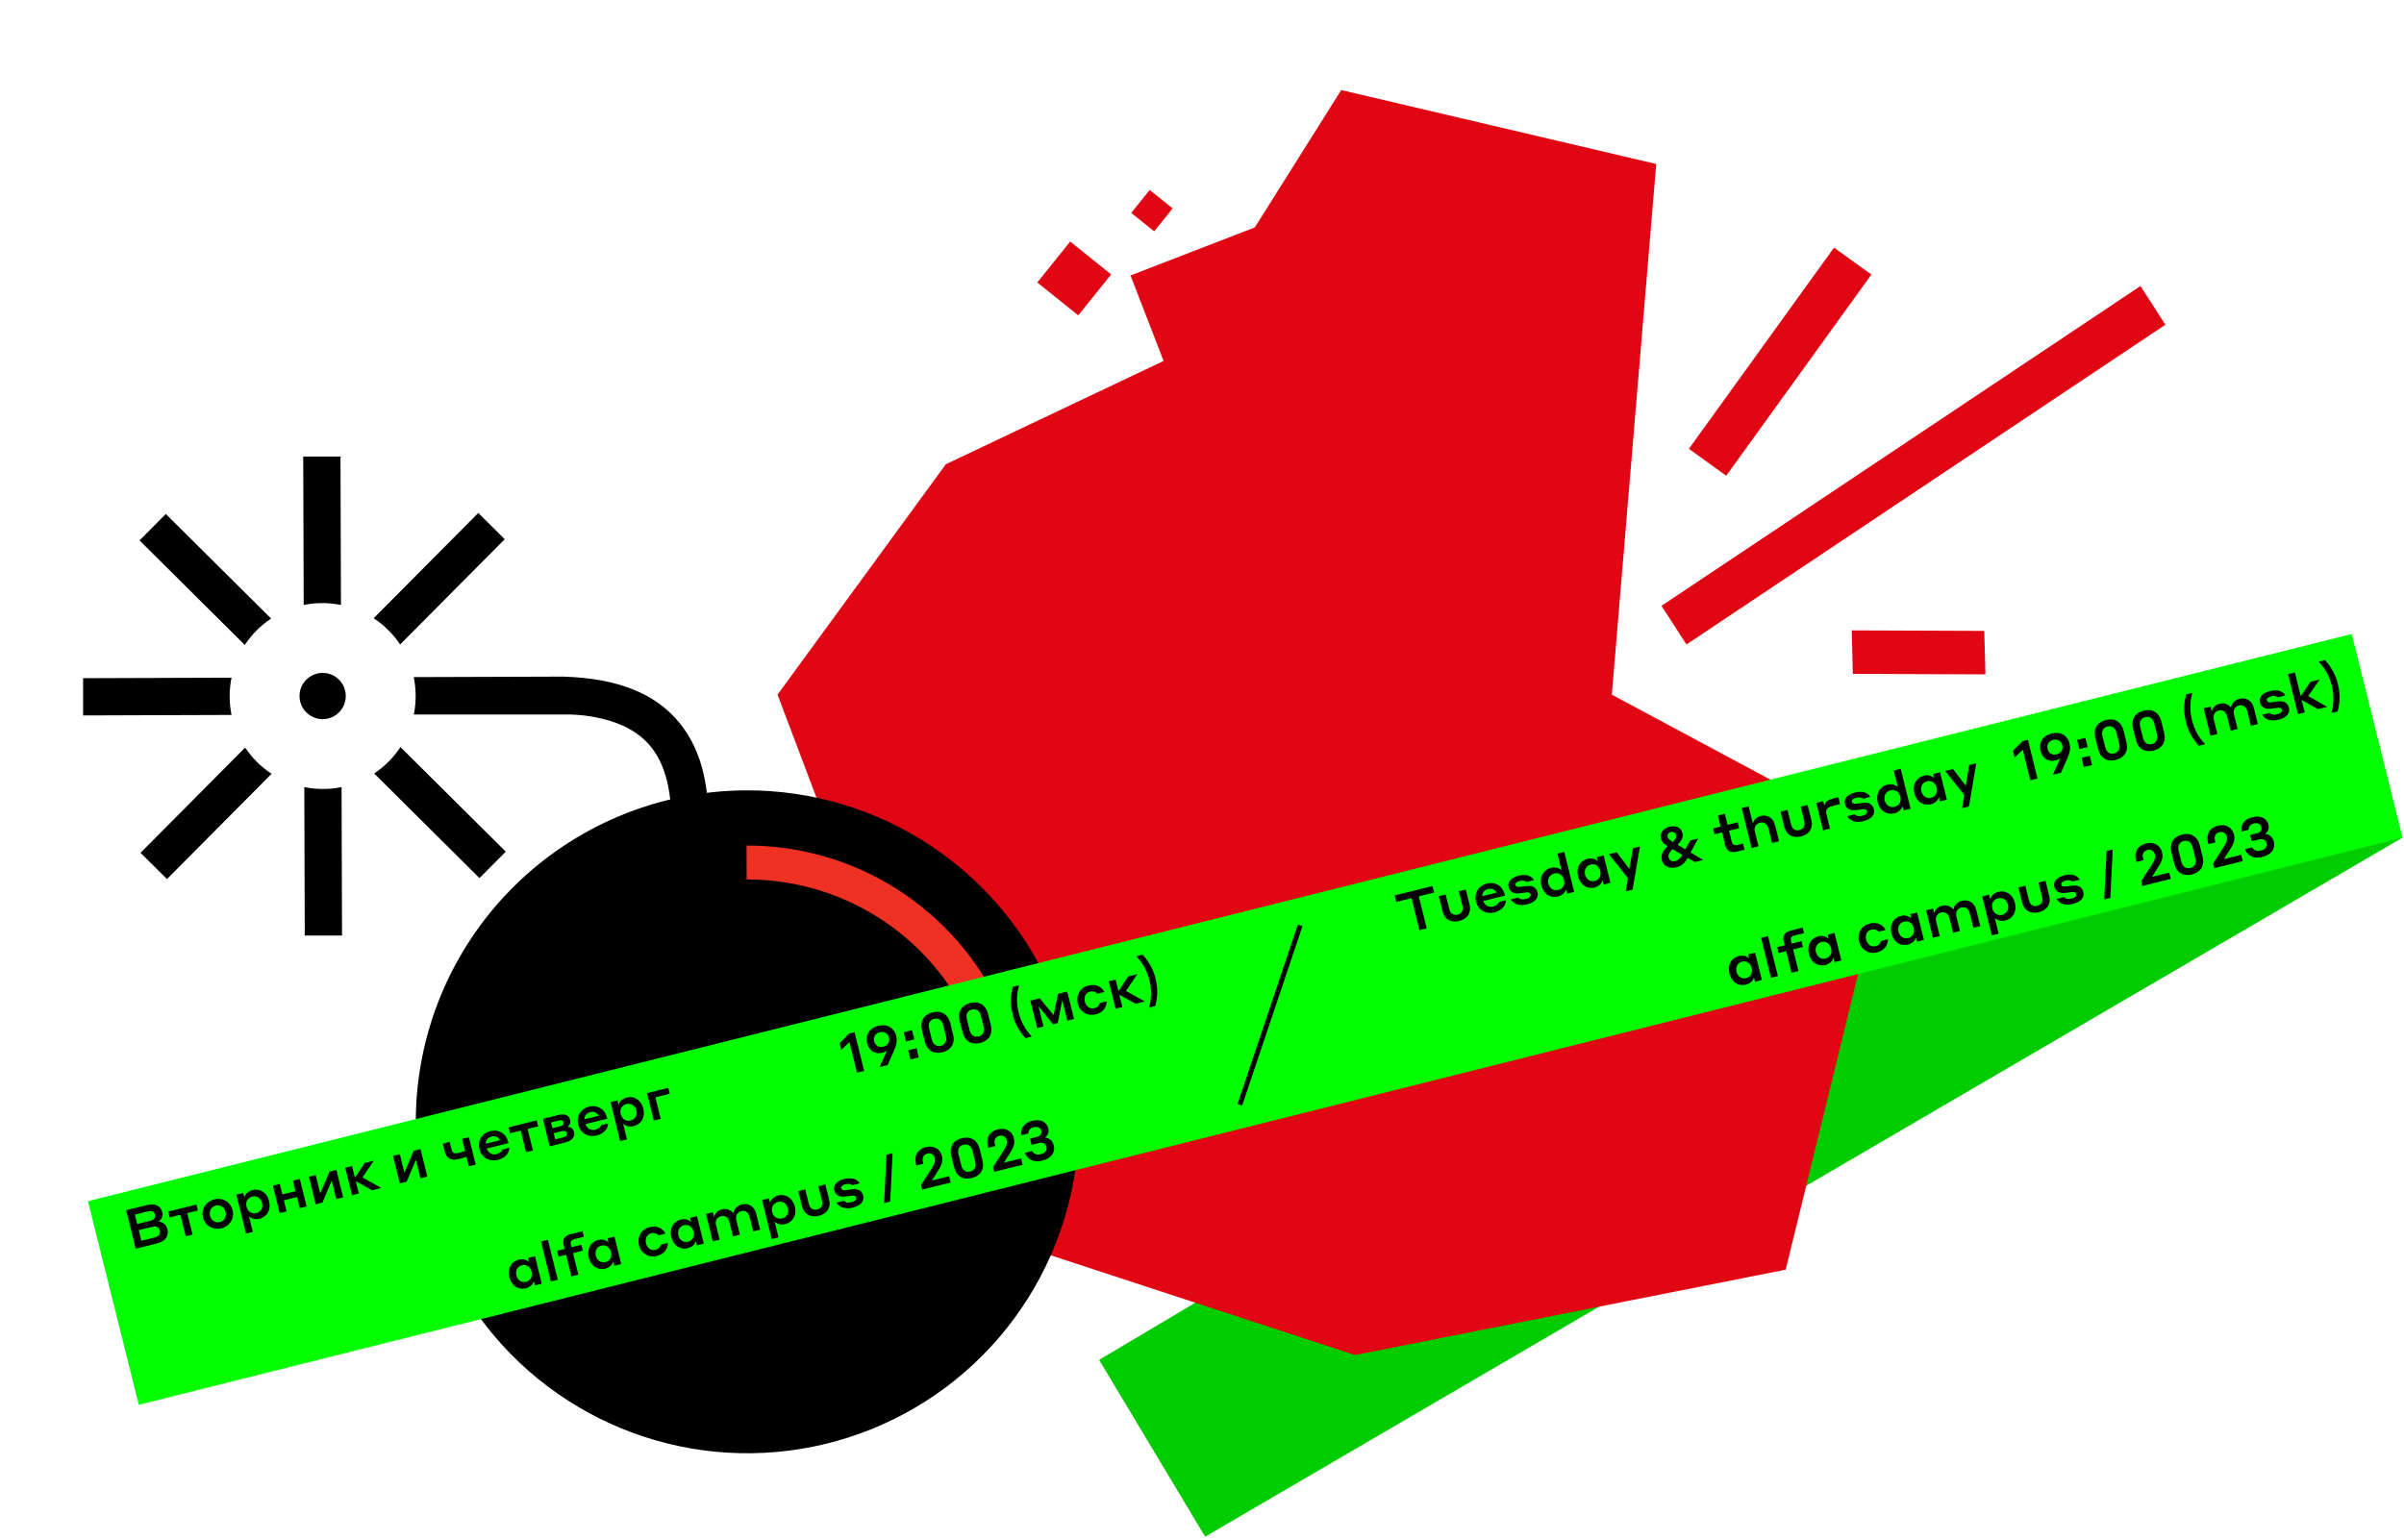
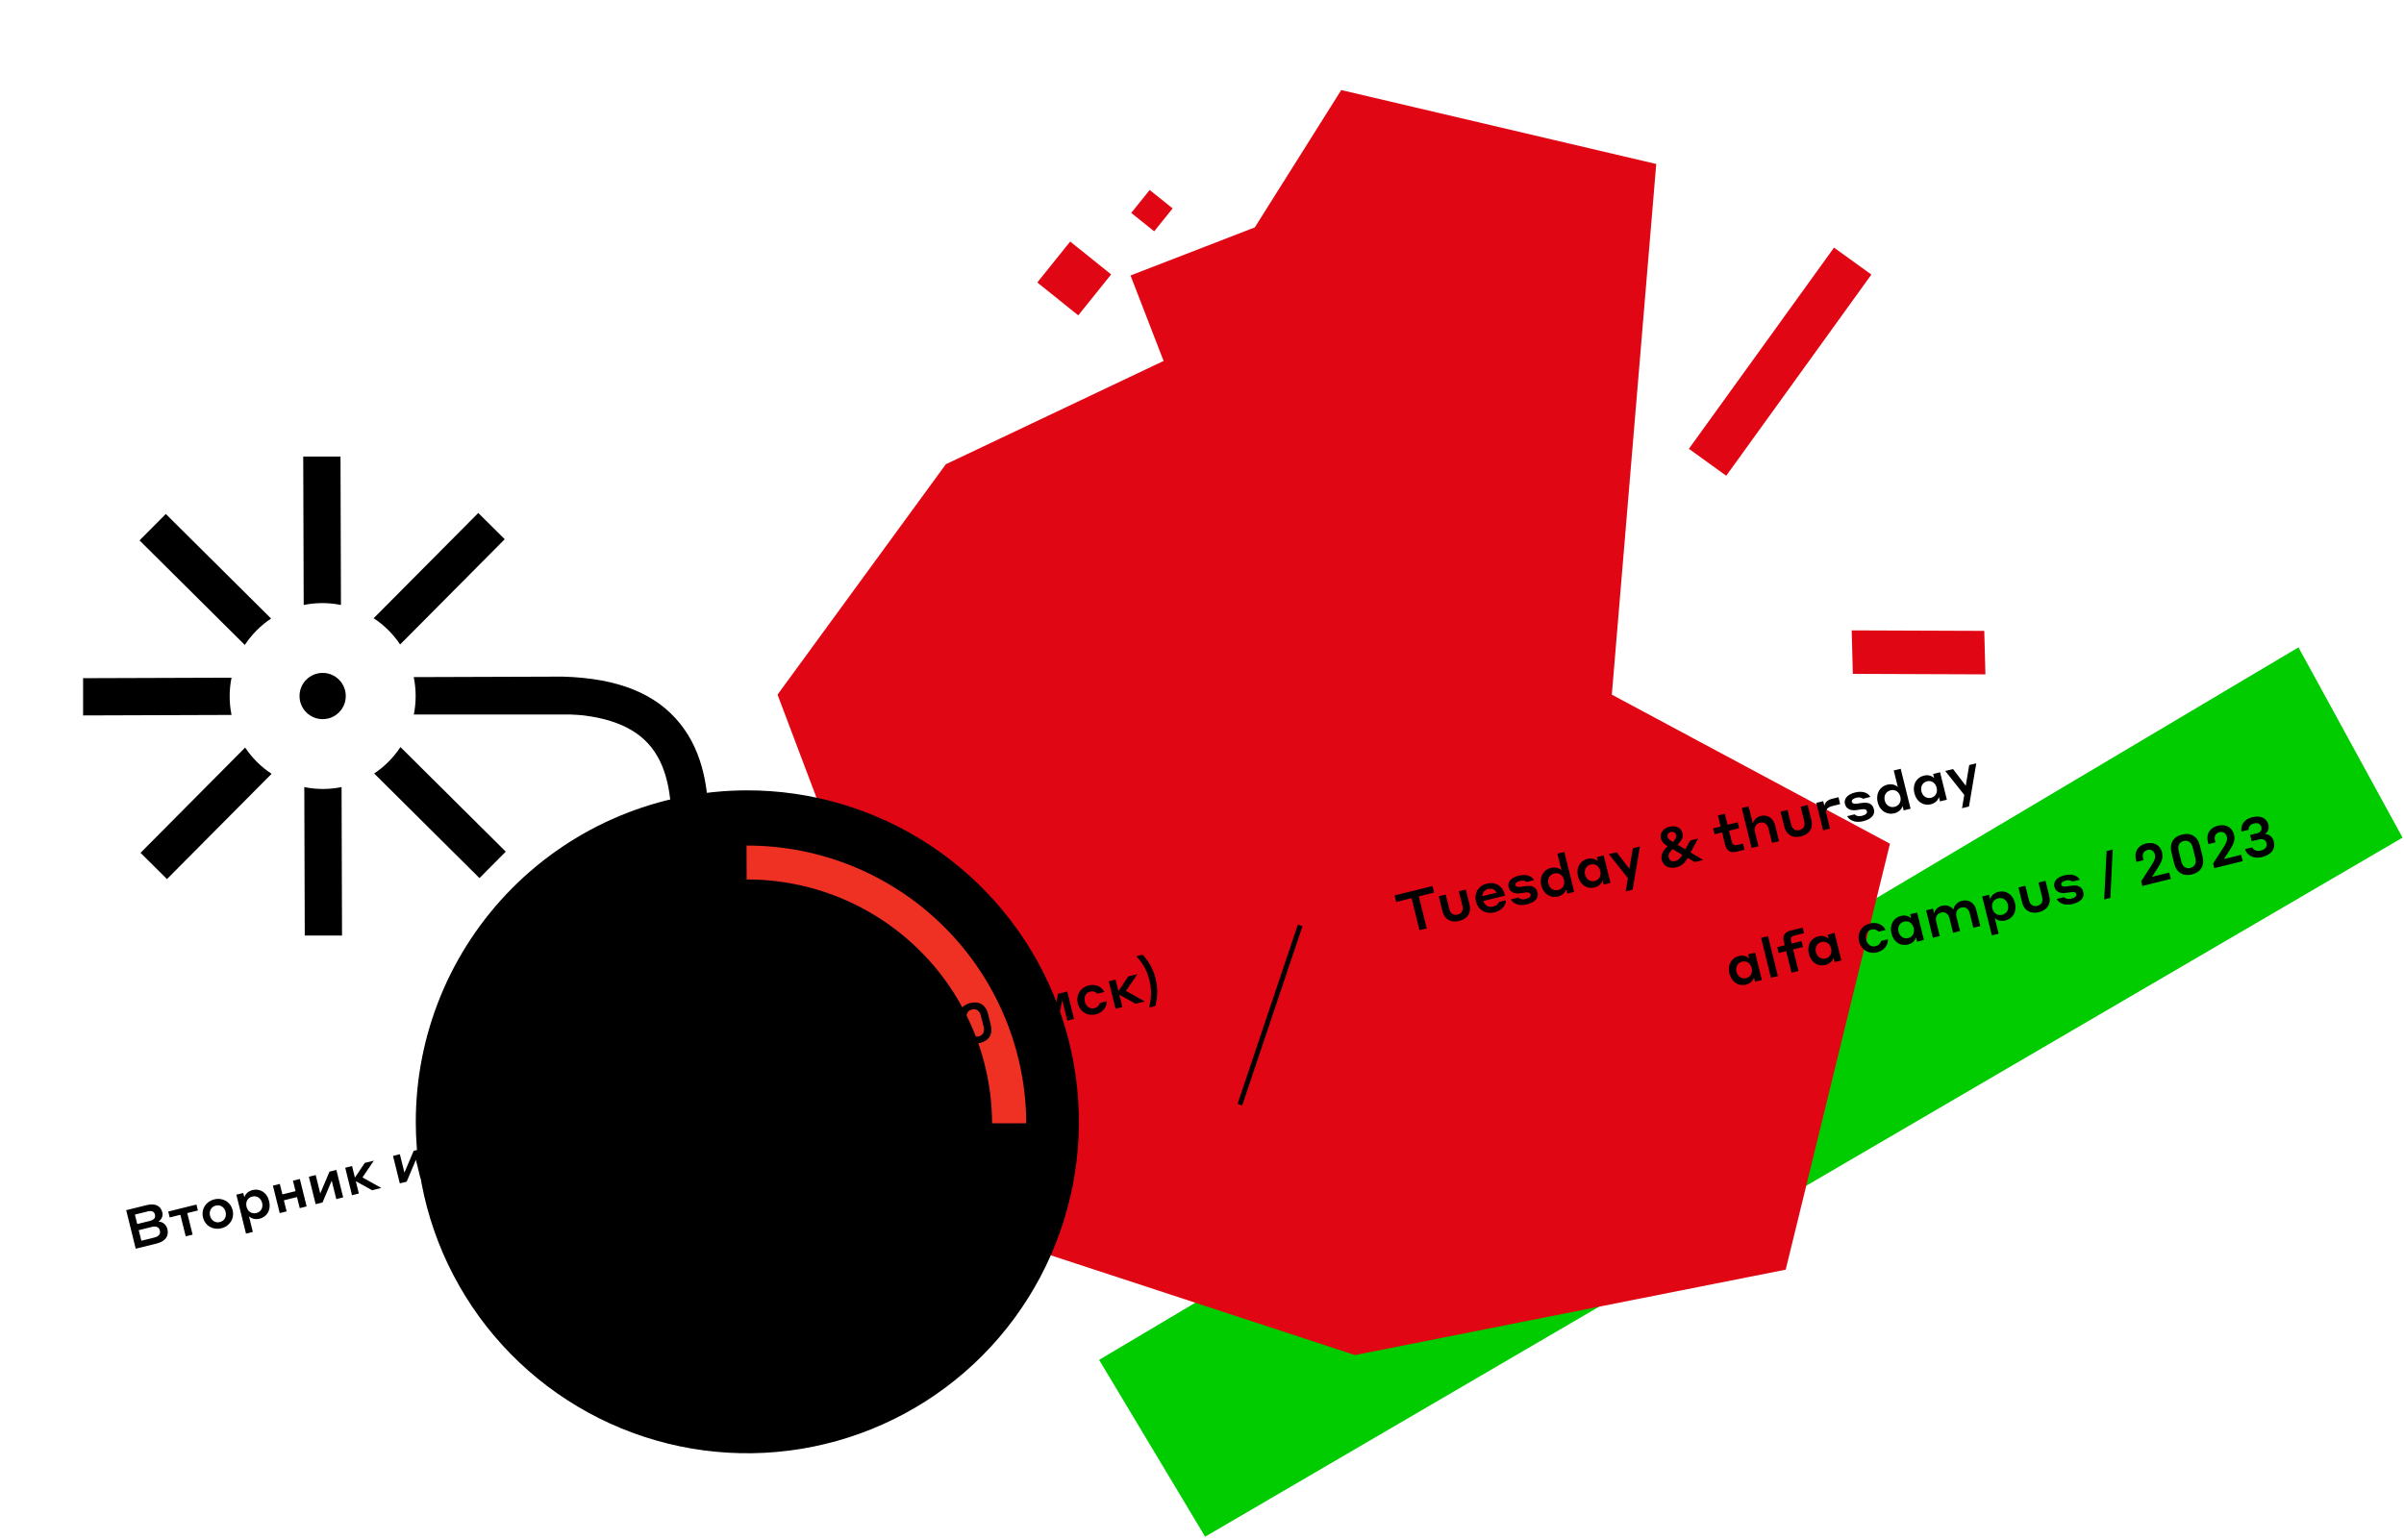
<svg xmlns="http://www.w3.org/2000/svg" width="629" height="403" viewBox="0 0 629 403" fill="none">
  <g clip-path="url(#clip0_85_105)">
    <path d="M287.58 355.92L315.32 402.19L628.62 219.23L601.39 169.43L287.58 355.92Z" fill="#00CC00" />
    <path d="M256.63 322.55L203.44 181.81L247.47 121.51L307.13 93.2L350.93 23.57L433.35 42.92L421.73 181.81L494.5 220.82L467.22 332.31L354.52 354.66L256.63 322.55Z" fill="#E10613" />
    <path d="M479.867 64.812L441.892 117.467L451.665 124.516L489.641 71.861L479.867 64.812Z" fill="#E10613" />
    <path d="M484.79 176.37L484.49 164.99L519.18 165.12L519.48 176.5L484.79 176.37Z" fill="#E10613" />
-     <path d="M441.26 168.68L434.73 158.56L560.05 74.86L566.57 84.99L441.26 168.68Z" fill="#E10613" />
    <path d="M339.09 55.349L295.797 72.098L312.546 115.391L355.839 98.642L339.09 55.349Z" fill="#E10613" />
    <path d="M280.014 63.22L271.41 73.933L282.123 82.537L290.727 71.824L280.014 63.22Z" fill="#E10613" />
    <path d="M300.809 49.72L295.988 55.724L301.991 60.545L306.813 54.542L300.809 49.72Z" fill="#E10613" />
    <path d="M188.92 322.81L191.13 313.31C170.69 308.56 173.35 287.58 180.13 253.59C184.96 229.43 189.95 204.44 178.02 189.49C171.68 181.49 161.6 177.49 147.23 177.09L146.97 186.84C158.29 187.14 165.97 190 170.4 195.57C179.5 206.98 174.96 229.7 170.57 251.68C164.59 281.63 157.8 315.58 188.92 322.81Z" fill="black" />
    <path d="M108.25 177.22L147.25 177.09L159.67 187H108.28C108.924 183.771 108.914 180.445 108.25 177.22V177.22Z" fill="black" />
    <path d="M101.58 164.9C100.418 163.743 99.142 162.707 97.77 161.81L125.14 134.26L132.06 141.13L104.69 168.68C103.784 167.318 102.742 166.051 101.58 164.9V164.9Z" fill="black" />
    <path d="M101.69 199.33C102.841 198.167 103.876 196.894 104.78 195.53L132.33 222.9L125.45 229.82L97.9 202.44C99.266 201.535 100.536 200.493 101.69 199.33V199.33Z" fill="black" />
    <path d="M79.46 158.34L79.34 119.49H89.09L89.21 158.34C85.993 157.68 82.677 157.68 79.46 158.34V158.34Z" fill="black" />
    <path d="M60.58 187.12L21.74 187.25V177.5L60.58 177.37C59.93 180.588 59.93 183.903 60.58 187.12Z" fill="black" />
    <path d="M70.93 161.89C69.567 162.799 68.297 163.84 67.14 165C65.989 166.163 64.954 167.436 64.05 168.8L36.51 141.44L43.38 134.52L70.93 161.89Z" fill="black" />
    <path d="M89.37 206L89.49 244.85H79.74L79.62 206C82.837 206.66 86.153 206.66 89.37 206V206Z" fill="black" />
    <path d="M67.25 199.44C68.414 200.595 69.69 201.63 71.06 202.53L43.69 230.08L36.77 223.21L64.14 195.66C65.051 197.019 66.093 198.285 67.25 199.44V199.44Z" fill="black" />
    <path d="M84.42 188.22C87.761 188.22 90.47 185.511 90.47 182.17C90.47 178.829 87.761 176.12 84.42 176.12C81.079 176.12 78.37 178.829 78.37 182.17C78.37 185.511 81.079 188.22 84.42 188.22Z" fill="black" />
    <path d="M108.79 293.86C108.84 311.019 113.977 327.778 123.552 342.017C133.127 356.256 146.71 367.336 162.582 373.855C178.455 380.374 195.905 382.039 212.724 378.64C229.543 375.241 244.976 366.931 257.072 354.76C269.167 342.589 277.382 327.104 280.676 310.264C283.97 293.424 282.196 275.985 275.579 260.153C268.961 244.321 257.797 230.808 243.498 221.322C229.2 211.835 212.409 206.803 195.25 206.86C172.249 206.937 150.221 216.145 134.007 232.459C117.794 248.774 108.724 270.859 108.79 293.86V293.86Z" fill="black" />
    <path d="M195.33 221.31C214.67 221.259 233.24 228.886 246.962 242.514C260.685 256.143 268.438 274.66 268.52 294H259.58C259.509 277.026 252.707 260.774 240.667 248.81C228.628 236.845 212.334 230.145 195.36 230.18L195.33 221.31Z" fill="#EF3124" />
-     <path d="M23.02 314.39L36.32 367.68L628.62 219.23L615.32 165.94L23.02 314.39Z" fill="#00FF00" />
    <path d="M340.19 242.2L324.41 289.12" stroke="black" stroke-width="1.28" stroke-miterlimit="10" />
    <path d="M35.514 326.822L40.995 325.466C43.325 324.89 44.24 323.473 43.804 321.712C43.477 320.391 42.464 319.768 41.456 319.715C42.16 319.27 42.737 318.374 42.47 317.295C42.052 315.605 40.603 314.863 38.416 315.404L33.019 316.739L35.514 326.822ZM38.603 317.076C39.682 316.809 40.331 317.055 40.542 317.907C40.742 318.717 40.28 319.283 39.215 319.547L35.906 320.365L35.294 317.895L38.603 317.076ZM39.683 321.134C40.904 320.832 41.606 321.171 41.827 322.065C42.048 322.96 41.589 323.601 40.368 323.903L36.988 324.739L36.303 321.97L39.683 321.134ZM48.592 323.586L50.396 323.14L49.001 317.502L51.784 316.814L51.401 315.266L44.017 317.093L44.4 318.641L47.197 317.948L48.592 323.586ZM56.065 313.916C53.849 314.464 52.581 316.466 53.123 318.653C53.664 320.839 55.719 322.019 57.934 321.471C60.121 320.93 61.403 318.925 60.862 316.738C60.321 314.551 58.252 313.375 56.065 313.916ZM57.533 319.852C56.312 320.154 55.253 319.406 54.954 318.199C54.656 316.992 55.244 315.837 56.465 315.535C57.672 315.236 58.728 315.97 59.03 317.191C59.332 318.412 58.74 319.553 57.533 319.852ZM65.138 318.332C65.35 318.581 66.37 319.353 67.933 318.967C69.807 318.503 70.996 316.732 70.413 314.374C69.833 312.031 67.952 311.005 66.077 311.469C64.515 311.855 63.987 313.071 63.926 313.372L63.645 312.236L61.842 312.682L64.364 322.879L66.154 322.436L65.138 318.332ZM64.506 315.836C64.2 314.601 64.767 313.481 66.002 313.175C67.252 312.866 68.275 313.592 68.581 314.828C68.883 316.049 68.32 317.183 67.07 317.492C65.835 317.798 64.808 317.057 64.506 315.836ZM73.188 317.501L74.992 317.054L74.275 314.157L77.712 313.307L78.428 316.204L80.232 315.758L78.454 308.572L76.65 309.018L77.329 311.759L73.892 312.609L73.214 309.869L71.41 310.315L73.188 317.501ZM82.591 315.174L84.38 314.731L86.793 309.011L87.987 313.839L89.791 313.393L88.013 306.207L86.209 306.653L83.793 312.36L82.602 307.546L80.813 307.989L82.591 315.174ZM92.103 312.82L93.893 312.378L93.095 309.154L97.358 311.52L99.772 310.923L94.84 308.165L97.809 303.783L95.438 304.37L92.863 308.217L92.115 305.192L90.326 305.635L92.103 312.82ZM104.613 309.725L106.402 309.283L108.815 303.562L110.009 308.39L111.813 307.944L110.035 300.758L108.232 301.205L105.816 306.911L104.625 302.097L102.835 302.54L104.613 309.725ZM122.672 305.257L124.476 304.811L122.698 297.625L120.894 298.072L121.671 301.21C121.671 301.21 121.007 301.51 119.956 301.77C118.777 302.062 118.349 301.67 118.106 300.69L117.656 298.873L115.853 299.319L116.327 301.236C116.847 303.338 118.148 303.845 120.207 303.335C121.301 303.065 122.043 302.715 122.043 302.715L122.672 305.257ZM128.286 296.047C126.085 296.591 124.906 298.526 125.458 300.755C125.992 302.914 127.955 304.146 130.298 303.566C132.74 302.962 133.337 301.172 133.268 300.405L131.479 300.848C131.4 301.078 131.075 301.776 129.925 302.061C128.732 302.356 127.712 301.704 127.349 300.604L133.058 299.191L133.009 298.992C132.426 296.635 130.502 295.498 128.286 296.047ZM128.634 297.452C129.557 297.224 130.365 297.567 130.846 298.412L127.097 299.34C127.106 298.403 127.654 297.695 128.634 297.452ZM137.638 301.554L139.442 301.108L138.047 295.47L140.83 294.782L140.447 293.234L133.063 295.061L133.446 296.609L136.244 295.916L137.638 301.554ZM143.818 300.025L148.021 298.985C149.697 298.571 150.501 297.497 150.192 296.248C149.96 295.311 149.191 294.943 148.478 294.924C148.976 294.62 149.403 293.972 149.185 293.091C148.876 291.841 147.678 291.445 146.215 291.807L142.04 292.84L143.818 300.025ZM146.272 293.254C146.882 293.103 147.329 293.264 147.445 293.733C147.579 294.272 147.226 294.616 146.644 294.76L144.557 295.276L144.184 293.771L146.272 293.254ZM147.042 296.063C147.795 295.876 148.202 296.122 148.308 296.548C148.445 297.102 148.163 297.488 147.439 297.667L145.281 298.201L144.884 296.597L147.042 296.063ZM154.122 289.654C151.921 290.199 150.742 292.133 151.294 294.363C151.828 296.521 153.791 297.754 156.134 297.174C158.576 296.57 159.173 294.779 159.104 294.013L157.315 294.455C157.236 294.686 156.912 295.384 155.761 295.669C154.568 295.964 153.548 295.312 153.185 294.211L158.894 292.799L158.845 292.6C158.262 290.243 156.338 289.106 154.122 289.654ZM154.47 291.06C155.393 290.832 156.201 291.174 156.682 292.02L152.933 292.947C152.942 292.011 153.49 291.303 154.47 291.06ZM163.046 294.107C163.258 294.356 164.278 295.129 165.84 294.742C167.715 294.278 168.904 292.507 168.321 290.15C167.741 287.807 165.86 286.78 163.985 287.244C162.423 287.631 161.895 288.846 161.834 289.148L161.553 288.012L159.749 288.458L162.272 298.654L164.061 298.211L163.046 294.107ZM162.413 291.611C162.108 290.376 162.675 289.256 163.91 288.951C165.16 288.641 166.183 289.368 166.489 290.603C166.791 291.824 166.228 292.958 164.978 293.268C163.743 293.573 162.716 292.833 162.413 291.611ZM171.068 293.283L172.871 292.837L171.476 287.199L175.24 286.268L174.857 284.72L169.29 286.097L171.068 293.283Z" fill="black" />
    <path d="M139.675 335.292C139.607 335.625 139.143 336.795 137.566 337.185C135.72 337.641 133.842 336.629 133.259 334.272C132.683 331.943 133.865 330.143 135.725 329.683C137.245 329.307 138.201 330.065 138.431 330.325L138.164 329.246L139.982 328.796L141.759 335.981L139.956 336.428L139.675 335.292ZM139.081 332.831C138.779 331.61 137.766 330.866 136.587 331.158C135.366 331.46 134.803 332.594 135.105 333.815C135.407 335.036 136.434 335.777 137.656 335.475C138.834 335.183 139.383 334.053 139.081 332.831ZM144.131 335.395L141.545 324.943L143.362 324.493L145.948 334.945L144.131 335.395ZM146.139 328.9L145.759 327.366L147.733 326.878L147.473 325.827C147.129 324.435 147.692 323.422 149.325 323.018L152.421 322.252L152.779 323.7L150.237 324.329C149.442 324.526 149.199 325.008 149.379 325.732L149.551 326.428L152.121 325.792L152.5 327.326L149.93 327.962L151.329 333.614L149.511 334.064L148.112 328.412L146.139 328.9ZM160.463 330.148C160.395 330.481 159.931 331.651 158.354 332.041C156.508 332.498 154.63 331.486 154.047 329.128C153.471 326.8 154.653 325 156.513 324.54C158.033 324.164 158.989 324.922 159.219 325.181L158.952 324.102L160.77 323.652L162.548 330.838L160.744 331.284L160.463 330.148ZM159.869 327.688C159.567 326.467 158.554 325.723 157.376 326.014C156.154 326.316 155.591 327.45 155.893 328.672C156.195 329.893 157.222 330.633 158.444 330.331C159.622 330.04 160.171 328.909 159.869 327.688ZM172.302 323.316C172.154 323.141 171.513 322.501 170.363 322.786C169.255 323.06 168.727 324.215 169.026 325.422C169.324 326.629 170.33 327.405 171.452 327.128C172.631 326.836 172.885 325.975 172.935 325.751L174.71 325.312C174.811 326.086 174.391 328.104 171.821 328.739C169.747 329.252 167.728 328.094 167.18 325.879C166.631 323.664 167.864 321.701 169.937 321.188C172.493 320.556 173.795 322.102 174.106 322.869L172.302 323.316ZM182.069 324.802C182.001 325.136 181.537 326.305 179.961 326.695C178.115 327.152 176.237 326.14 175.653 323.783C175.077 321.454 176.259 319.654 178.12 319.194C179.639 318.818 180.595 319.576 180.825 319.835L180.558 318.756L182.376 318.306L184.154 325.492L182.35 325.938L182.069 324.802ZM181.476 322.342C181.173 321.121 180.16 320.377 178.982 320.668C177.761 320.971 177.197 322.105 177.499 323.326C177.802 324.547 178.829 325.288 180.05 324.985C181.229 324.694 181.778 323.563 181.476 322.342ZM186.497 324.912L184.719 317.727L186.522 317.281L186.821 318.488C186.961 317.895 187.549 316.861 188.841 316.541C190.062 316.239 191.154 316.632 191.851 317.499C192.016 316.765 192.576 315.617 194.095 315.241C195.913 314.791 197.404 315.824 197.857 317.656L198.894 321.845L197.076 322.295L196.127 318.461C195.846 317.325 195.007 316.734 193.956 316.994C192.877 317.261 192.374 318.214 192.648 319.321L193.597 323.156L191.779 323.605L190.831 319.771C190.549 318.635 189.71 318.044 188.659 318.304C187.58 318.571 187.077 319.524 187.351 320.632L188.3 324.466L186.497 324.912ZM202.688 319.746L203.703 323.85L201.914 324.293L199.391 314.097L201.194 313.65L201.476 314.786C201.537 314.485 202.065 313.269 203.627 312.883C205.501 312.419 207.383 313.445 207.963 315.789C208.546 318.146 207.356 319.917 205.482 320.381C203.92 320.767 202.9 319.995 202.688 319.746ZM202.055 317.25C202.357 318.471 203.384 319.212 204.62 318.906C205.869 318.597 206.433 317.463 206.131 316.242C205.825 315.006 204.801 314.28 203.552 314.589C202.316 314.895 201.749 316.015 202.055 317.25ZM214.256 318.21C211.983 318.772 210.35 317.714 209.869 315.769L208.875 311.75L210.692 311.3L211.637 315.12C211.912 316.228 212.708 316.83 213.816 316.556C214.924 316.281 215.348 315.378 215.074 314.27L214.129 310.45L215.961 309.997L216.955 314.016C217.437 315.961 216.485 317.658 214.256 318.21ZM222.771 312.953C222.249 313.037 221.986 313.072 221.475 313.138C219.867 313.401 218.627 312.954 218.279 311.548C217.945 310.199 218.97 309.041 220.901 308.564C223.471 307.928 224.583 309.069 224.925 309.723L223.008 310.197C222.856 310.069 222.293 309.681 221.228 309.944C220.361 310.159 219.981 310.569 220.086 310.996C220.185 311.393 220.55 311.589 221.295 311.495C221.746 311.429 222.037 311.387 222.548 311.321C224.535 311.01 225.517 311.566 225.865 312.972C226.195 314.306 225.291 315.525 223.104 316.066C220.434 316.726 219.185 315.393 218.878 314.761L220.823 314.279C220.936 314.432 221.535 314.962 222.756 314.66C223.75 314.414 224.149 313.954 224.036 313.499C223.927 313.059 223.601 312.838 222.771 312.953ZM231.323 314.876L231.943 302.215L233.548 301.818L232.928 314.479L231.323 314.876ZM248.342 307.847L248.753 309.509L241.297 311.353L240.995 310.132L243.738 305.867C244.453 304.74 244.799 304.007 244.575 303.098C244.35 302.189 243.624 301.691 242.629 301.937C241.65 302.179 241.225 303.022 241.468 304.002L241.615 304.599L239.769 305.055L239.611 304.416C239.147 302.542 240.039 300.784 242.211 300.247C244.398 299.706 246.007 300.724 246.467 302.585C246.857 304.161 246.159 305.358 245.197 306.832L243.826 308.965L248.342 307.847ZM251.692 297.886C253.964 297.324 255.747 298.375 256.323 300.704L257.061 303.686C257.651 306.071 256.522 307.782 254.278 308.338C252.035 308.893 250.238 307.906 249.648 305.52L248.91 302.538C248.334 300.209 249.42 298.448 251.692 297.886ZM253.857 306.633C255.064 306.335 255.474 305.314 255.179 304.121L254.455 301.196C254.16 300.003 253.321 299.291 252.114 299.59C250.893 299.892 250.496 300.909 250.792 302.102L251.515 305.028C251.81 306.22 252.635 306.936 253.857 306.633ZM267.161 303.191L267.572 304.853L260.116 306.697L259.814 305.476L262.556 301.211C263.272 300.084 263.618 299.351 263.393 298.442C263.169 297.533 262.442 297.034 261.448 297.28C260.468 297.523 260.044 298.366 260.287 299.346L260.434 299.942L258.588 300.399L258.43 299.76C257.966 297.886 258.857 296.128 261.03 295.59C263.217 295.049 264.825 296.068 265.286 297.928C265.676 299.505 264.977 300.702 264.016 302.176L262.645 304.308L267.161 303.191ZM272.267 302.093C273.446 301.802 274.022 301.086 273.798 300.178C273.573 299.269 272.853 298.919 271.817 299.176L269.914 299.647L269.506 297.999L271.352 297.543C272.218 297.328 272.631 296.744 272.428 295.92C272.224 295.096 271.448 294.761 270.454 295.007C269.374 295.274 269.06 296.015 269.098 296.654L267.238 297.114C266.961 295.751 267.675 293.947 270.032 293.363C272.29 292.805 273.86 293.607 274.285 295.325C274.58 296.518 273.957 297.35 273.42 297.739C274.229 297.78 275.342 298.258 275.729 299.82C276.175 301.624 275.082 303.175 272.682 303.769C270.097 304.409 268.589 303.064 268.152 301.725L270.041 301.258C270.313 301.808 271.046 302.396 272.267 302.093Z" fill="black" />
    <path d="M226.107 280.282L223.602 270.157L222.196 270.504L219.685 273.025L220.12 274.785L222.254 272.75L224.232 280.745L226.107 280.282ZM226.862 272.982C227.361 274.998 228.984 276.013 230.844 275.553C231.441 275.405 231.831 275.158 232.109 274.878L230.125 279.287L232.256 278.76L233.772 275.326C234.432 273.852 234.875 272.657 234.488 271.095C233.979 269.036 232.175 267.9 229.79 268.49C227.418 269.077 226.363 270.965 226.862 272.982ZM228.737 272.518C228.48 271.481 228.969 270.471 230.219 270.162C231.426 269.863 232.343 270.526 232.599 271.562C232.87 272.656 232.318 273.651 231.153 273.939C229.903 274.249 229.007 273.611 228.737 272.518ZM237.059 272.584L239.232 272.046L238.635 269.632L236.462 270.17L237.059 272.584ZM238.222 277.284L240.395 276.747L239.798 274.332L237.625 274.87L238.222 277.284ZM244.007 264.957C241.735 265.519 240.648 267.28 241.225 269.609L241.962 272.591C242.553 274.977 244.349 275.964 246.593 275.409C248.837 274.854 249.966 273.143 249.375 270.757L248.637 267.775C248.061 265.446 246.279 264.395 244.007 264.957ZM246.171 273.705C244.95 274.007 244.125 273.292 243.83 272.099L243.106 269.174C242.811 267.981 243.207 266.963 244.429 266.661C245.636 266.363 246.475 267.074 246.77 268.267L247.494 271.192C247.789 272.385 247.378 273.406 246.171 273.705ZM253.881 262.514C251.609 263.076 250.522 264.837 251.099 267.166L251.836 270.148C252.427 272.534 254.223 273.521 256.467 272.966C258.711 272.411 259.839 270.7 259.249 268.314L258.511 265.332C257.935 263.003 256.153 261.952 253.881 262.514ZM256.045 271.262C254.824 271.564 253.999 270.849 253.704 269.656L252.98 266.731C252.685 265.538 253.081 264.52 254.303 264.218C255.51 263.919 256.349 264.631 256.644 265.824L257.368 268.749C257.663 269.942 257.252 270.963 256.045 271.262ZM266.525 265.007C265.71 261.712 266.255 259.347 266.628 257.868L264.981 258.276C264.622 259.751 264.127 262.194 264.921 265.404C265.715 268.613 267.3 270.572 268.305 271.71L269.952 271.302C268.933 270.168 267.341 268.301 266.525 265.007ZM271.366 269.084L273.042 268.669L271.727 263.358L275.548 268.079L276.755 267.78L277.937 261.776L279.262 267.13L281.022 266.694L279.245 259.509L276.83 260.106L275.678 265.681L272.059 261.287L269.588 261.898L271.366 269.084ZM287.126 260.075L288.93 259.629C288.619 258.862 287.318 257.315 284.761 257.948C282.688 258.461 281.456 260.423 282.004 262.639C282.552 264.854 284.571 266.012 286.645 265.499C289.215 264.863 289.635 262.845 289.534 262.072L287.759 262.511C287.709 262.734 287.455 263.596 286.276 263.887C285.154 264.165 284.149 263.389 283.85 262.182C283.551 260.975 284.079 259.82 285.187 259.545C286.337 259.261 286.978 259.901 287.126 260.075ZM291.876 264.009L293.665 263.566L292.868 260.343L297.13 262.709L299.544 262.112L294.612 259.353L297.582 254.972L295.21 255.558L292.636 259.405L291.887 256.381L290.098 256.823L291.876 264.009ZM300.744 256.54C301.559 259.835 301.021 262.228 300.649 263.707L302.296 263.299C302.655 261.824 303.157 259.349 302.363 256.14C301.569 252.93 299.977 251.003 298.972 249.865L297.325 250.273C298.344 251.407 299.929 253.246 300.744 256.54Z" fill="black" />
    <path d="M371.4 243.448L373.303 242.978L371.23 234.599L375.235 233.608L374.813 231.904L364.901 234.357L365.322 236.061L369.327 235.07L371.4 243.448ZM381.829 241.034C384.058 240.482 385.01 238.785 384.528 236.839L383.534 232.821L381.702 233.274L382.647 237.094C382.921 238.202 382.497 239.105 381.389 239.379C380.282 239.653 379.485 239.052 379.211 237.944L378.266 234.124L376.448 234.574L377.442 238.593C377.924 240.538 379.557 241.596 381.829 241.034ZM389.032 231.264C386.83 231.809 385.651 233.743 386.203 235.973C386.737 238.132 388.7 239.364 391.043 238.784C393.485 238.18 394.082 236.39 394.013 235.623L392.224 236.066C392.145 236.296 391.821 236.994 390.67 237.279C389.478 237.574 388.457 236.922 388.095 235.821L393.803 234.409L393.754 234.21C393.171 231.853 391.247 230.716 389.032 231.264ZM389.379 232.67C390.303 232.442 391.111 232.785 391.591 233.63L387.842 234.558C387.851 233.621 388.4 232.913 389.379 232.67ZM399.206 233.585C400.036 233.47 400.362 233.69 400.471 234.131C400.583 234.585 400.185 235.045 399.191 235.291C397.97 235.593 397.371 235.063 397.258 234.91L395.313 235.392C395.62 236.024 396.869 237.358 399.539 236.697C401.726 236.156 402.63 234.938 402.3 233.603C401.952 232.197 400.97 231.641 398.983 231.952C398.472 232.018 398.18 232.06 397.73 232.126C396.984 232.22 396.619 232.024 396.521 231.627C396.416 231.201 396.796 230.79 397.663 230.576C398.728 230.312 399.291 230.7 399.443 230.828L401.36 230.354C401.018 229.7 399.906 228.559 397.336 229.195C395.405 229.673 394.38 230.83 394.714 232.179C395.062 233.585 396.302 234.032 397.91 233.77C398.421 233.703 398.684 233.669 399.206 233.585ZM409.804 232.741L410.085 233.877L411.889 233.431L409.303 222.979L407.485 223.428L408.56 227.774C408.348 227.525 407.346 226.763 405.783 227.15C403.923 227.61 402.709 229.402 403.289 231.746C403.868 234.089 405.764 235.112 407.639 234.648C409.215 234.258 409.732 233.06 409.804 232.741ZM409.21 230.28C409.516 231.516 408.949 232.636 407.728 232.938C406.478 233.247 405.44 232.524 405.135 231.289C404.829 230.053 405.41 228.93 406.66 228.621C407.881 228.319 408.905 229.045 409.21 230.28ZM419.301 230.391L419.582 231.527L421.386 231.081L419.608 223.895L417.79 224.345L418.057 225.424C417.827 225.165 416.871 224.406 415.352 224.782C413.491 225.243 412.309 227.042 412.885 229.371C413.469 231.729 415.347 232.741 417.193 232.284C418.769 231.894 419.233 230.724 419.301 230.391ZM418.708 227.931C419.01 229.152 418.461 230.282 417.282 230.574C416.061 230.876 415.034 230.136 414.731 228.914C414.429 227.693 414.993 226.559 416.214 226.257C417.393 225.965 418.405 226.709 418.708 227.931ZM425.357 233.308L427.175 232.858L429.08 221.552L427.233 222.008L426.326 227.417L423.002 223.055L420.957 223.561L425.941 229.818L425.357 233.308ZM443.46 225.619L445.633 225.082L442.345 223.122L444.305 219.472L442.217 219.989L440.949 222.292L438.933 221.088C439.694 220.327 440.541 219.304 440.235 218.068C439.887 216.662 438.608 215.939 436.776 216.392C435.101 216.807 434.239 218.135 434.569 219.47C434.79 220.365 435.46 220.938 436.317 221.479C435.321 222.449 434.428 223.589 434.797 225.08C435.204 226.727 436.757 227.458 438.702 226.977C440.179 226.612 440.901 225.695 441.578 224.532L443.46 225.619ZM436.319 219.052C436.172 218.456 436.538 217.928 437.163 217.773C437.802 217.615 438.38 217.879 438.542 218.532C438.703 219.186 438.276 219.774 437.732 220.375C437.08 219.994 436.463 219.634 436.319 219.052ZM436.597 224.439C436.39 223.601 436.956 222.964 437.603 222.231L440.172 223.72C439.641 224.62 439.143 225.165 438.348 225.362C437.467 225.58 436.776 225.163 436.597 224.439ZM451.398 221.168C451.778 222.702 452.773 223.315 454.463 222.897L456.451 222.405L456.051 220.786L454.673 221.127C453.693 221.369 453.3 221.06 453.079 220.165L452.401 217.424L455.056 216.767L454.673 215.219L452.018 215.876L451.301 212.979L449.483 213.429L450.2 216.326L448.226 216.814L448.609 218.362L450.583 217.874L451.398 221.168ZM458.301 221.947L460.105 221.501L459.156 217.667C458.882 216.559 459.399 215.602 460.492 215.332C461.558 215.068 462.425 215.652 462.706 216.788L463.655 220.622L465.487 220.169L464.451 215.98C463.997 214.148 462.478 213.122 460.674 213.569C459.368 213.892 458.769 214.944 458.626 215.522L457.519 211.049L455.715 211.495L458.301 221.947ZM471.263 218.906C473.493 218.354 474.444 216.657 473.963 214.711L472.969 210.692L471.137 211.146L472.082 214.966C472.356 216.073 471.932 216.977 470.824 217.251C469.716 217.525 468.919 216.924 468.645 215.816L467.7 211.996L465.882 212.446L466.877 216.465C467.358 218.41 468.991 219.468 471.263 218.906ZM477.878 213.095C477.597 211.959 478.024 211.31 479.558 210.931L481.475 210.456L481.029 208.653L479.353 209.068C477.763 209.461 477.416 210.436 477.334 210.893L477.035 209.686L475.231 210.133L477.009 217.318L478.813 216.872L477.878 213.095ZM487.212 211.81C488.042 211.695 488.368 211.916 488.477 212.356C488.59 212.81 488.191 213.271 487.197 213.517C485.976 213.819 485.377 213.289 485.264 213.136L483.319 213.617C483.626 214.249 484.875 215.583 487.545 214.922C489.732 214.381 490.636 213.163 490.306 211.828C489.958 210.422 488.976 209.866 486.989 210.177C486.478 210.244 486.187 210.285 485.736 210.352C484.991 210.446 484.626 210.25 484.527 209.852C484.422 209.426 484.802 209.015 485.669 208.801C486.734 208.538 487.297 208.926 487.449 209.054L489.366 208.579C489.024 207.926 487.912 206.784 485.342 207.42C483.411 207.898 482.386 209.056 482.72 210.405C483.068 211.811 484.308 212.257 485.916 211.995C486.427 211.929 486.69 211.894 487.212 211.81ZM497.81 210.966L498.091 212.102L499.895 211.656L497.309 201.204L495.491 201.654L496.566 205.999C496.354 205.75 495.352 204.989 493.79 205.375C491.929 205.835 490.715 207.628 491.295 209.971C491.875 212.314 493.77 213.337 495.645 212.873C497.221 212.483 497.738 211.285 497.81 210.966ZM497.217 208.506C497.522 209.741 496.955 210.861 495.734 211.163C494.484 211.472 493.447 210.75 493.141 209.514C492.835 208.279 493.416 207.155 494.666 206.846C495.887 206.544 496.911 207.27 497.217 208.506ZM507.307 208.616L507.589 209.752L509.392 209.306L507.614 202.12L505.796 202.57L506.063 203.649C505.833 203.39 504.877 202.632 503.358 203.008C501.498 203.468 500.315 205.268 500.891 207.596C501.475 209.954 503.353 210.966 505.199 210.509C506.775 210.119 507.239 208.95 507.307 208.616ZM506.714 206.156C507.016 207.377 506.467 208.508 505.288 208.799C504.067 209.101 503.04 208.361 502.738 207.14C502.435 205.918 502.999 204.784 504.22 204.482C505.399 204.191 506.412 204.935 506.714 206.156ZM513.364 211.533L515.181 211.084L517.086 199.777L515.24 200.234L514.332 205.642L511.008 201.281L508.963 201.787L513.947 208.043L513.364 211.533Z" fill="black" />
    <path d="M458.915 255.822C458.847 256.155 458.383 257.325 456.806 257.715C454.96 258.172 453.082 257.159 452.499 254.802C451.923 252.473 453.105 250.674 454.965 250.213C456.485 249.837 457.441 250.595 457.671 250.855L457.404 249.776L459.222 249.326L460.999 256.512L459.196 256.958L458.915 255.822ZM458.321 253.362C458.019 252.14 457.006 251.396 455.827 251.688C454.606 251.99 454.043 253.124 454.345 254.345C454.647 255.567 455.674 256.307 456.896 256.005C458.074 255.713 458.623 254.583 458.321 253.362ZM463.371 255.925L460.785 245.473L462.602 245.023L465.188 255.475L463.371 255.925ZM465.379 249.43L464.999 247.897L466.973 247.408L466.713 246.357C466.369 244.966 466.932 243.952 468.565 243.548L471.661 242.782L472.019 244.231L469.477 244.86C468.682 245.056 468.439 245.538 468.619 246.263L468.791 246.958L471.361 246.322L471.74 247.856L469.17 248.492L470.569 254.144L468.751 254.594L467.352 248.942L465.379 249.43ZM479.703 250.678C479.635 251.012 479.171 252.181 477.594 252.571C475.748 253.028 473.87 252.016 473.287 249.659C472.711 247.33 473.893 245.53 475.753 245.07C477.273 244.694 478.229 245.452 478.459 245.712L478.192 244.632L480.01 244.183L481.788 251.368L479.984 251.814L479.703 250.678ZM479.109 248.218C478.807 246.997 477.794 246.253 476.615 246.544C475.394 246.847 474.831 247.981 475.133 249.202C475.435 250.423 476.462 251.164 477.684 250.862C478.862 250.57 479.411 249.439 479.109 248.218ZM491.542 243.846C491.394 243.672 490.753 243.032 489.603 243.316C488.495 243.59 487.967 244.746 488.266 245.953C488.564 247.16 489.57 247.936 490.692 247.658C491.871 247.366 492.125 246.505 492.175 246.281L493.95 245.842C494.051 246.616 493.631 248.634 491.061 249.27C488.987 249.783 486.968 248.625 486.42 246.409C485.871 244.194 487.104 242.231 489.177 241.718C491.733 241.086 493.035 242.633 493.346 243.4L491.542 243.846ZM501.309 245.333C501.241 245.666 500.777 246.836 499.201 247.226C497.355 247.682 495.477 246.67 494.893 244.313C494.317 241.984 495.499 240.184 497.36 239.724C498.879 239.348 499.835 240.106 500.065 240.366L499.798 239.286L501.616 238.837L503.394 246.022L501.59 246.469L501.309 245.333ZM500.716 242.872C500.413 241.651 499.4 240.907 498.222 241.199C497.001 241.501 496.437 242.635 496.739 243.856C497.042 245.077 498.069 245.818 499.29 245.516C500.469 245.224 501.018 244.094 500.716 242.872ZM505.737 245.443L503.959 238.257L505.762 237.811L506.061 239.018C506.201 238.426 506.789 237.391 508.081 237.071C509.302 236.769 510.394 237.162 511.091 238.03C511.256 237.296 511.816 236.147 513.335 235.771C515.153 235.322 516.644 236.354 517.097 238.186L518.134 242.375L516.316 242.825L515.367 238.991C515.086 237.855 514.247 237.264 513.196 237.524C512.117 237.791 511.614 238.744 511.888 239.852L512.837 243.686L511.019 244.136L510.071 240.301C509.789 239.165 508.95 238.574 507.899 238.834C506.82 239.101 506.317 240.055 506.591 241.162L507.54 244.996L505.737 245.443ZM521.928 240.276L522.943 244.38L521.154 244.823L518.631 234.627L520.434 234.181L520.716 235.317C520.777 235.015 521.305 233.8 522.867 233.413C524.741 232.949 526.623 233.976 527.203 236.319C527.786 238.676 526.596 240.447 524.722 240.911C523.16 241.298 522.14 240.525 521.928 240.276ZM521.295 237.78C521.597 239.002 522.624 239.742 523.86 239.437C525.109 239.127 525.673 237.993 525.371 236.772C525.065 235.537 524.041 234.81 522.792 235.119C521.556 235.425 520.989 236.545 521.295 237.78ZM533.496 238.74C531.223 239.302 529.59 238.245 529.109 236.299L528.115 232.28L529.932 231.831L530.877 235.651C531.152 236.758 531.948 237.36 533.056 237.086C534.164 236.812 534.588 235.908 534.314 234.8L533.369 230.98L535.201 230.527L536.195 234.546C536.677 236.491 535.725 238.189 533.496 238.74ZM542.011 233.484C541.489 233.568 541.226 233.602 540.715 233.669C539.107 233.931 537.867 233.484 537.519 232.078C537.185 230.729 538.21 229.572 540.141 229.094C542.711 228.458 543.823 229.599 544.165 230.253L542.248 230.727C542.096 230.599 541.533 230.211 540.468 230.475C539.601 230.689 539.221 231.1 539.326 231.526C539.425 231.923 539.789 232.119 540.535 232.025C540.986 231.959 541.277 231.917 541.788 231.851C543.775 231.54 544.757 232.096 545.105 233.502C545.435 234.837 544.531 236.055 542.344 236.596C539.674 237.257 538.425 235.923 538.118 235.291L540.063 234.81C540.176 234.962 540.775 235.492 541.996 235.19C542.99 234.944 543.389 234.484 543.276 234.03C543.167 233.589 542.841 233.369 542.011 233.484ZM550.563 235.406L551.183 222.745L552.788 222.348L552.168 235.009L550.563 235.406ZM567.582 228.378L567.993 230.039L560.537 231.884L560.235 230.662L562.978 226.397C563.693 225.271 564.039 224.537 563.815 223.628C563.59 222.719 562.864 222.221 561.869 222.467C560.89 222.709 560.465 223.553 560.708 224.533L560.855 225.129L559.009 225.586L558.851 224.947C558.387 223.072 559.279 221.315 561.451 220.777C563.638 220.236 565.247 221.254 565.707 223.115C566.097 224.691 565.399 225.889 564.437 227.362L563.066 229.495L567.582 228.378ZM570.932 218.416C573.204 217.854 574.987 218.905 575.563 221.234L576.301 224.216C576.891 226.602 575.762 228.313 573.518 228.868C571.275 229.423 569.478 228.436 568.888 226.05L568.15 223.068C567.574 220.739 568.66 218.978 570.932 218.416ZM573.097 227.164C574.304 226.865 574.714 225.844 574.419 224.651L573.695 221.726C573.4 220.533 572.561 219.822 571.354 220.12C570.133 220.422 569.736 221.44 570.032 222.633L570.755 225.558C571.05 226.751 571.875 227.466 573.097 227.164ZM586.401 223.721L586.812 225.383L579.356 227.228L579.054 226.006L581.796 221.741C582.512 220.614 582.858 219.881 582.633 218.972C582.409 218.063 581.682 217.565 580.688 217.811C579.708 218.053 579.284 218.896 579.527 219.876L579.674 220.473L577.828 220.93L577.67 220.29C577.206 218.416 578.097 216.658 580.27 216.121C582.457 215.58 584.065 216.598 584.526 218.459C584.916 220.035 584.217 221.232 583.256 222.706L581.885 224.839L586.401 223.721ZM591.507 222.624C592.686 222.332 593.262 221.617 593.038 220.708C592.813 219.799 592.093 219.45 591.057 219.706L589.154 220.177L588.746 218.53L590.592 218.073C591.458 217.858 591.871 217.274 591.668 216.45C591.464 215.627 590.688 215.291 589.694 215.537C588.614 215.804 588.3 216.545 588.338 217.184L586.478 217.644C586.201 216.281 586.915 214.477 589.272 213.894C591.53 213.335 593.1 214.137 593.525 215.855C593.82 217.048 593.197 217.88 592.66 218.269C593.469 218.31 594.582 218.789 594.969 220.351C595.415 222.154 594.322 223.706 591.922 224.299C589.337 224.939 587.829 223.594 587.392 222.255L589.281 221.788C589.553 222.339 590.286 222.926 591.507 222.624Z" fill="black" />
-     <path d="M533.107 203.762L530.602 193.637L529.196 193.985L526.685 196.505L527.12 198.266L529.254 196.231L531.232 204.226L533.107 203.762ZM533.862 196.462C534.361 198.479 535.984 199.494 537.844 199.034C538.441 198.886 538.831 198.639 539.109 198.359L537.125 202.768L539.256 202.241L540.772 198.806C541.432 197.332 541.875 196.137 541.488 194.575C540.979 192.516 539.175 191.38 536.79 191.97C534.418 192.557 533.363 194.446 533.862 196.462ZM535.737 195.998C535.48 194.962 535.969 193.952 537.219 193.642C538.426 193.344 539.343 194.006 539.599 195.043C539.87 196.136 539.318 197.132 538.153 197.42C536.903 197.729 536.007 197.092 535.737 195.998ZM544.059 196.064L546.232 195.527L545.635 193.112L543.462 193.65L544.059 196.064ZM545.222 200.765L547.395 200.227L546.798 197.813L544.625 198.35L545.222 200.765ZM551.007 188.438C548.735 189 547.648 190.761 548.225 193.089L548.962 196.072C549.553 198.457 551.349 199.445 553.593 198.889C555.837 198.334 556.966 196.623 556.375 194.238L555.637 191.255C555.061 188.926 553.279 187.875 551.007 188.438ZM553.171 197.185C551.95 197.487 551.125 196.772 550.83 195.579L550.106 192.654C549.811 191.461 550.207 190.444 551.429 190.142C552.636 189.843 553.475 190.555 553.77 191.748L554.494 194.673C554.789 195.866 554.378 196.887 553.171 197.185ZM560.881 185.995C558.609 186.557 557.522 188.317 558.099 190.646L558.836 193.629C559.427 196.014 561.223 197.001 563.467 196.446C565.711 195.891 566.839 194.18 566.249 191.794L565.511 188.812C564.935 186.483 563.153 185.432 560.881 185.995ZM563.045 194.742C561.824 195.044 560.999 194.329 560.704 193.136L559.98 190.211C559.685 189.018 560.081 188.001 561.303 187.699C562.51 187.4 563.349 188.112 563.644 189.304L564.368 192.23C564.663 193.423 564.252 194.444 563.045 194.742ZM573.525 188.487C572.71 185.193 573.255 182.827 573.628 181.349L571.981 181.756C571.622 183.231 571.127 185.675 571.921 188.884C572.715 192.094 574.3 194.052 575.305 195.19L576.952 194.783C575.933 193.648 574.341 191.782 573.525 188.487ZM578.366 192.564L580.169 192.118L579.221 188.284C578.947 187.176 579.449 186.223 580.529 185.956C581.579 185.696 582.419 186.287 582.7 187.423L583.649 191.257L585.466 190.807L584.518 186.973C584.244 185.865 584.746 184.912 585.825 184.645C586.876 184.385 587.716 184.976 587.997 186.112L588.945 189.946L590.763 189.497L589.727 185.307C589.273 183.476 587.782 182.443 585.964 182.893C584.445 183.269 583.885 184.417 583.72 185.151C583.023 184.284 581.931 183.891 580.71 184.193C579.418 184.512 578.83 185.547 578.69 186.139L578.392 184.932L576.588 185.378L578.366 192.564ZM595.808 185.265C596.638 185.15 596.964 185.37 597.073 185.811C597.185 186.265 596.787 186.725 595.793 186.971C594.571 187.273 593.973 186.743 593.86 186.591L591.914 187.072C592.222 187.704 593.471 189.038 596.141 188.377C598.327 187.836 599.232 186.618 598.901 185.283C598.554 183.877 597.572 183.321 595.584 183.632C595.073 183.698 594.782 183.74 594.331 183.806C593.586 183.9 593.221 183.704 593.123 183.307C593.017 182.881 593.398 182.47 594.264 182.256C595.329 181.992 595.893 182.38 596.045 182.508L597.962 182.034C597.619 181.38 596.508 180.239 593.938 180.875C592.006 181.353 590.982 182.51 591.316 183.859C591.663 185.265 592.904 185.712 594.512 185.45C595.023 185.383 595.286 185.349 595.808 185.265ZM601.248 186.902L603.037 186.46L602.229 183.194L606.474 185.609L608.902 185.009L603.935 182.169L606.926 177.872L604.554 178.459L601.983 182.2L600.451 176.008L598.662 176.451L601.248 186.902ZM610.102 179.437C610.917 182.732 610.379 185.126 610.006 186.604L611.654 186.197C612.012 184.721 612.515 182.246 611.721 179.037C610.927 175.827 609.335 173.9 608.33 172.763L606.683 173.17C607.702 174.305 609.287 176.143 610.102 179.437Z" fill="black" />
  </g>
  <defs>
    <clipPath id="clip0_85_105">
      <rect width="629" height="403" fill="white" />
    </clipPath>
  </defs>
</svg>